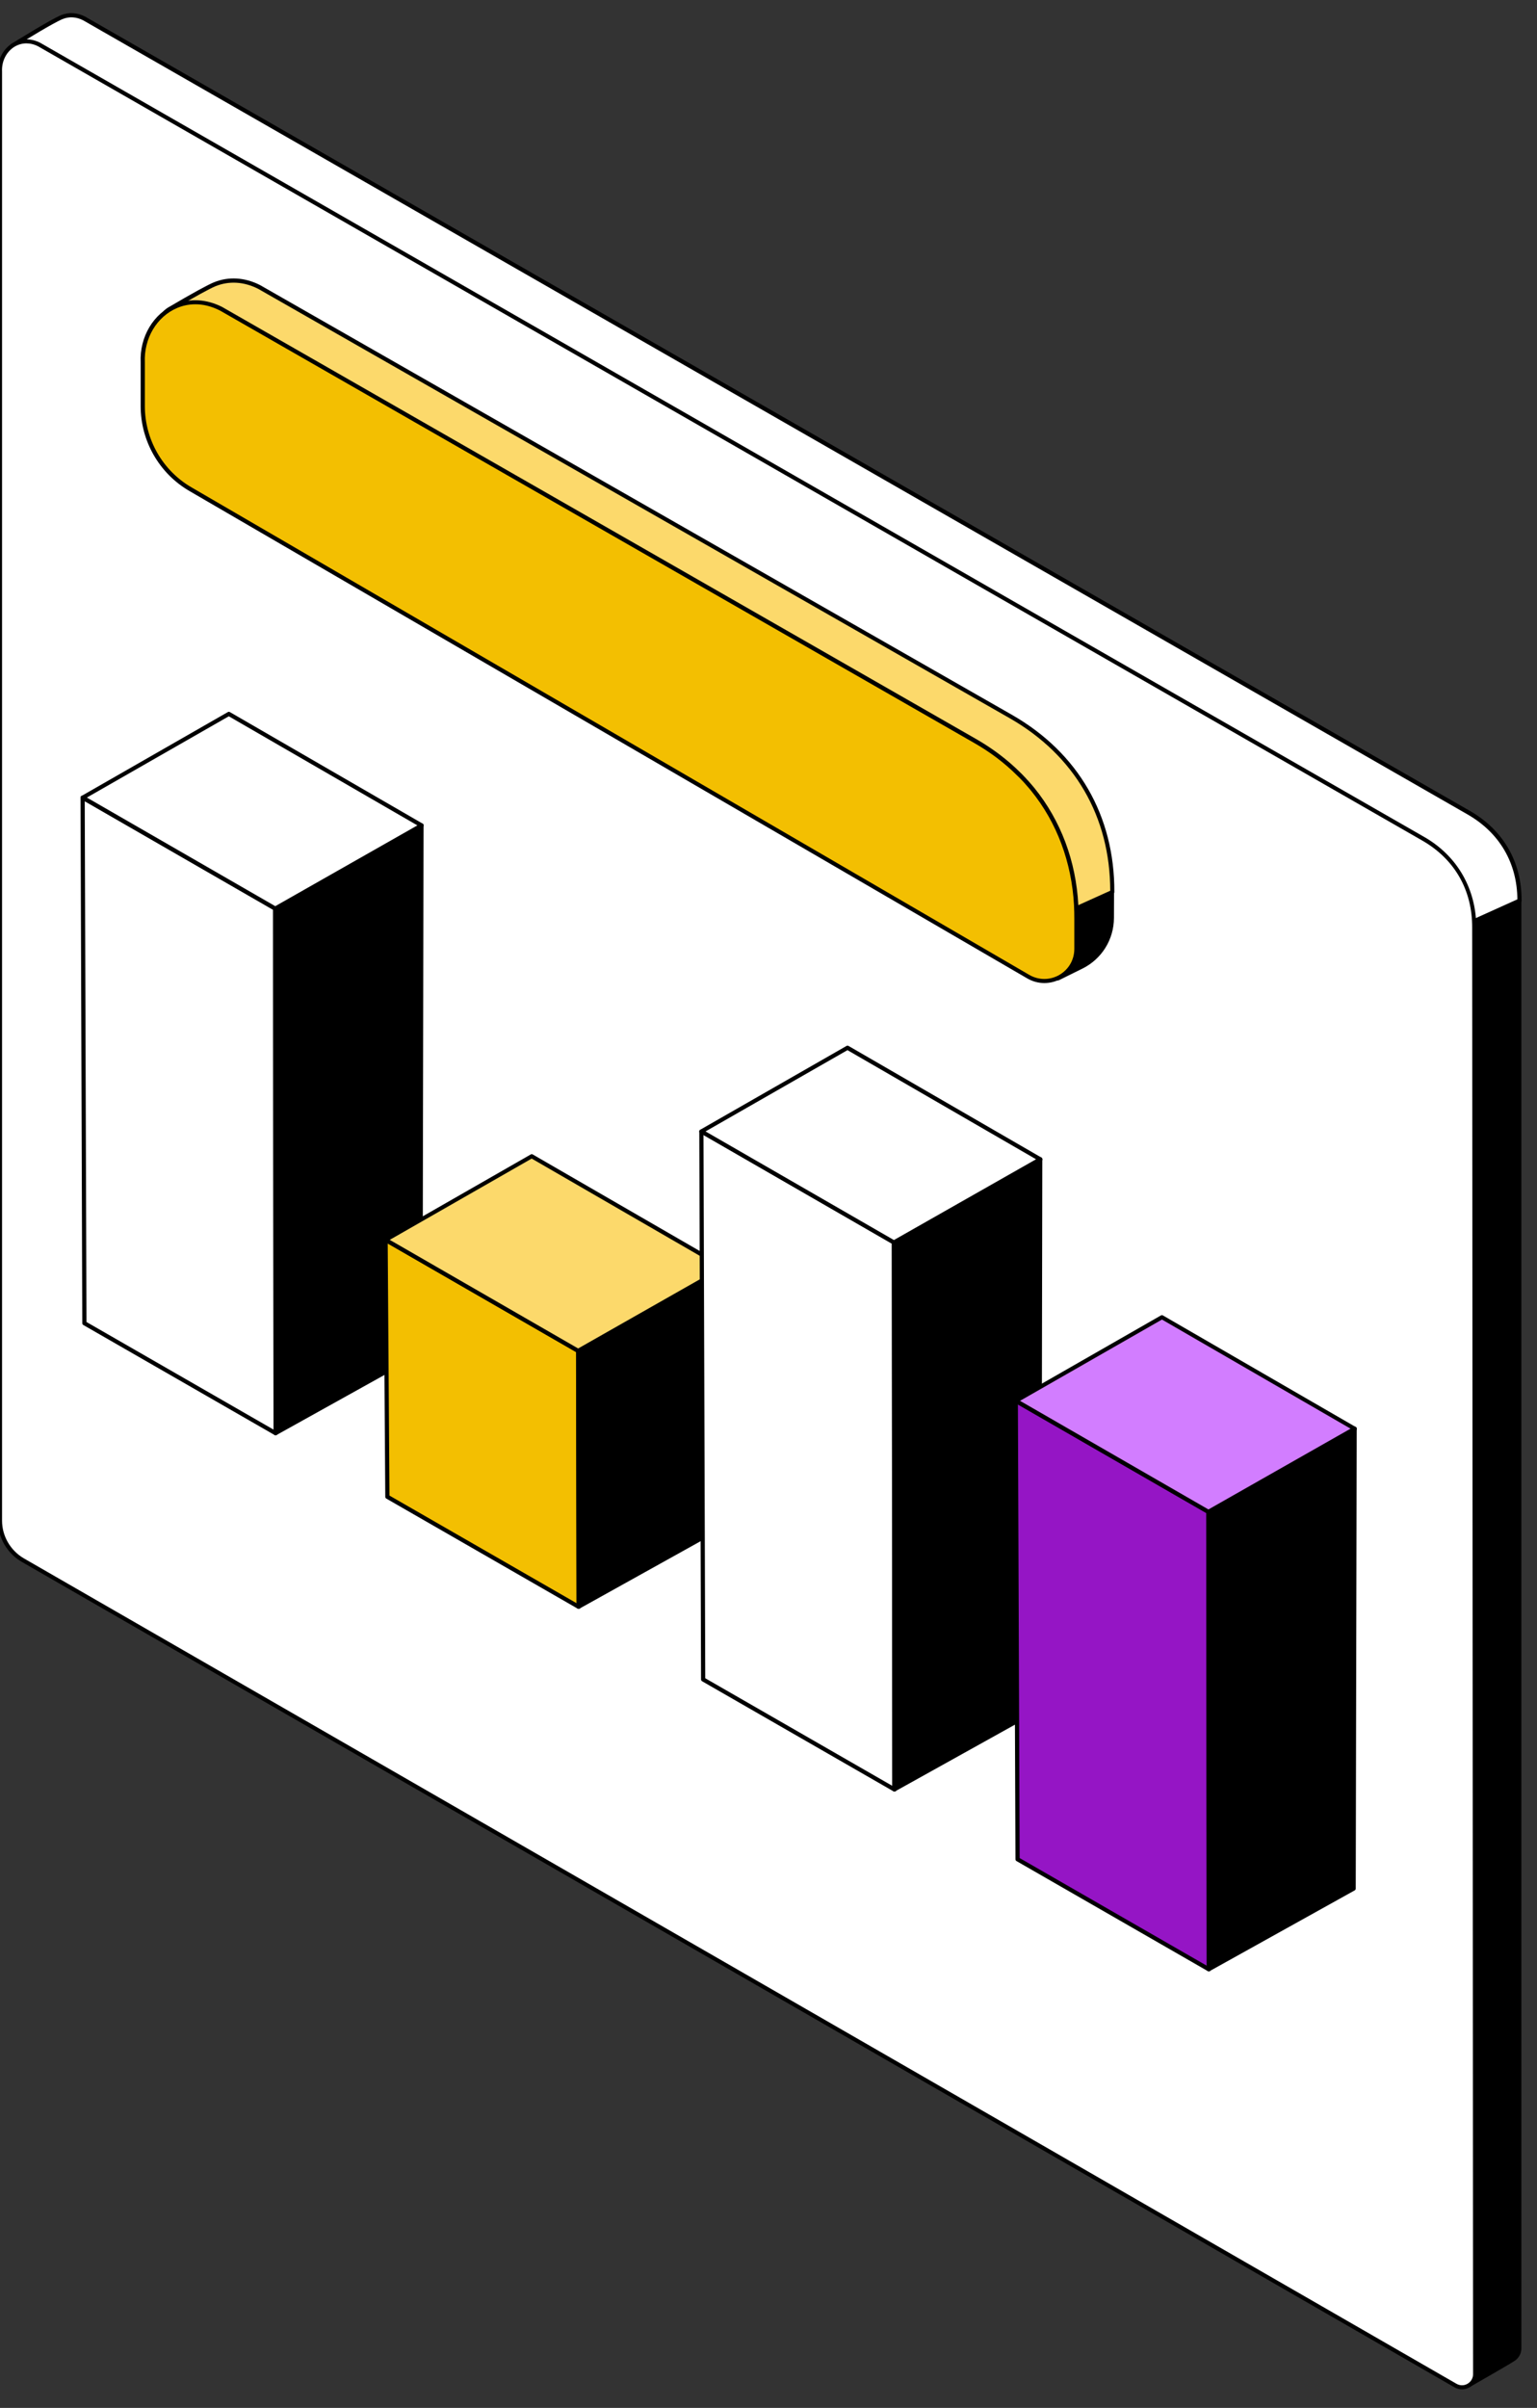
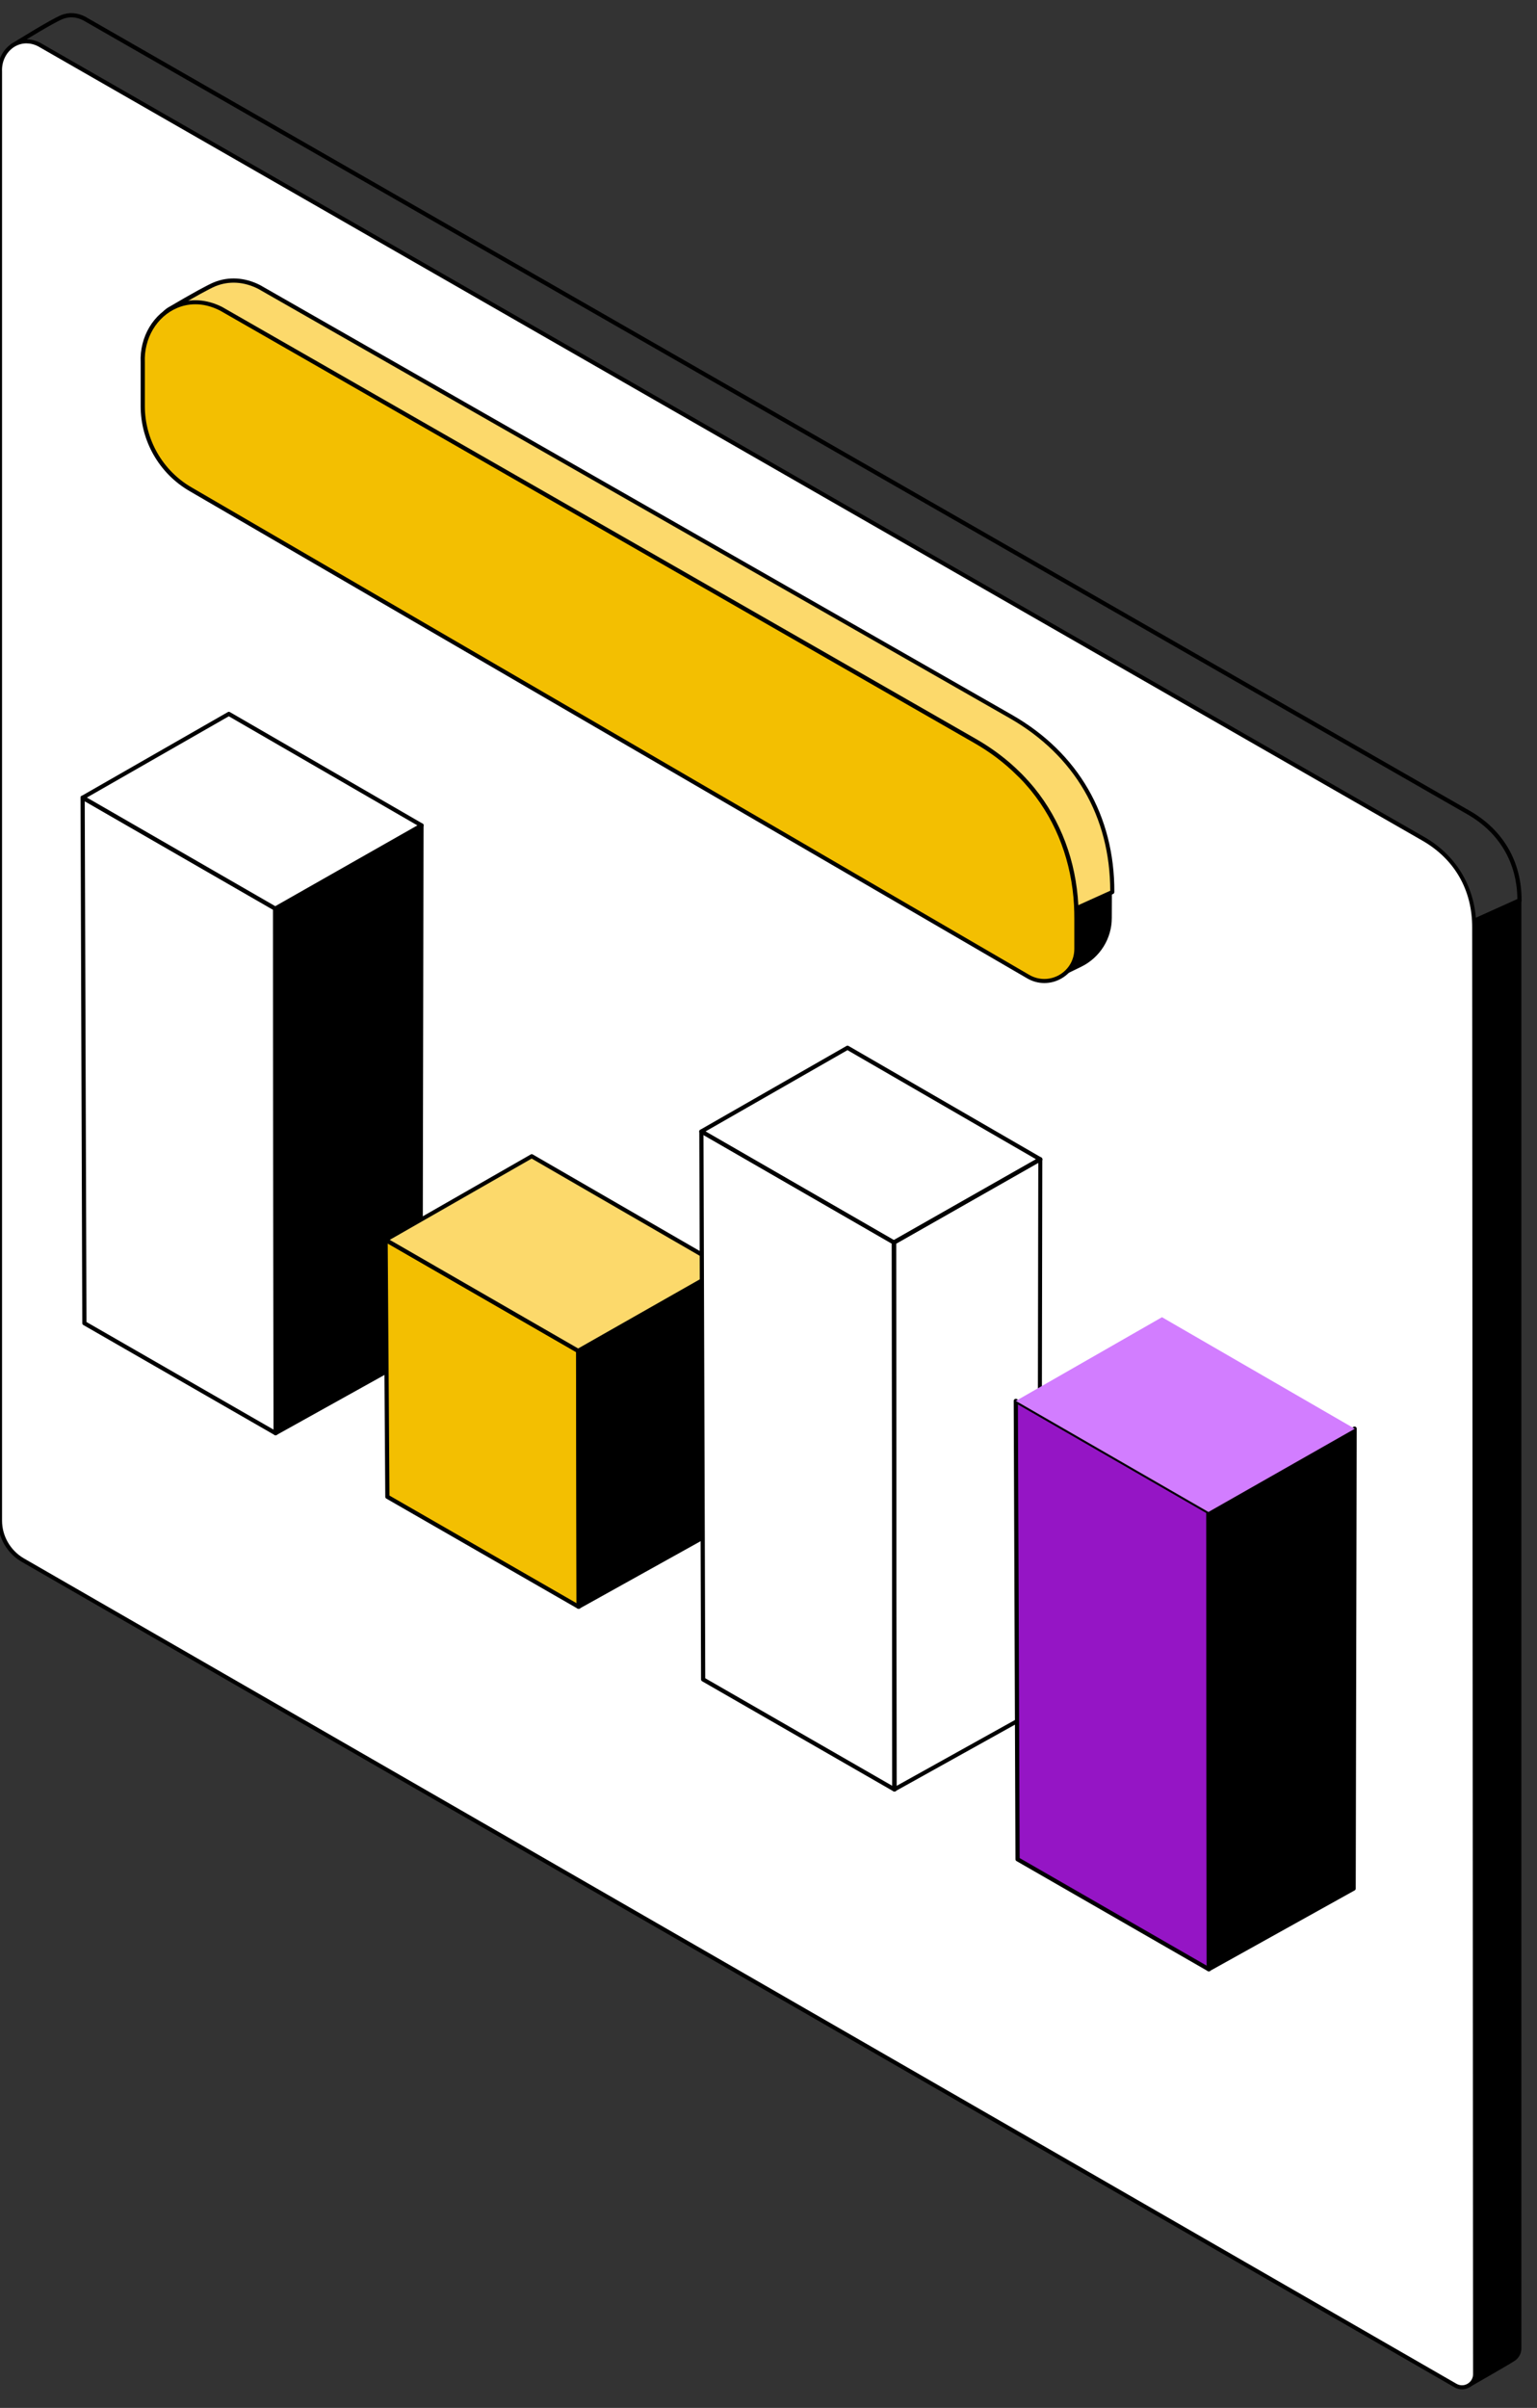
<svg xmlns="http://www.w3.org/2000/svg" version="1.1" id="Layer_1" x="0px" y="0px" viewBox="0 0 1574.6 2465.1" style="enable-background:new 0 0 1574.6 2465.1;" xml:space="preserve">
  <rect x="0" y="0" width="1574.6" height="2465.1" fill="#333333" stroke="none" />
  <style type="text/css">
	.st0{fill:#FFFFFF;}
	.st1{fill:#FCD96B;}
	.st2{fill:#F3BF01;}
	.st3{fill:#9515C5;}
	.st4{fill:#D27DFF;}
</style>
  <path d="M1556.4,921.8V2404c0,4.6-2.2,8.4-5.5,10.8c-4.1,3-46.7,27.2-46.7,27.2l-397.7-1342.3l403.6-156.9L1556.4,921.8z" />
  <path d="M1504.2,2444.1c-0.3,0-0.5-0.1-0.8-0.2c-0.6-0.2-1.1-0.7-1.2-1.4l-397.7-1342.3c-0.3-1.1,0.2-2.2,1.3-2.6l403.6-156.9  l46.2-20.8c0.7-0.3,1.4-0.2,2,0.2c0.6,0.4,1,1.1,1,1.8V2404c0,5-2.3,9.6-6.3,12.5c-4.1,3-45.2,26.4-46.9,27.4  C1504.9,2444,1504.6,2444.1,1504.2,2444.1L1504.2,2444.1z M1109.1,1101l396.4,1337.8c15.2-8.7,41.2-23.6,44.2-25.8  c2.9-2.1,4.6-5.4,4.6-9.1V925.1l-43.3,19.5L1109.1,1101z" />
-   <path class="st0" d="M1106.7,1099.9L12.6,46.8c0,0,39.9-24.9,50.8-29.3c6.7-2.7,14.7-2.7,22.9,1.4l1418.3,813  c33.8,19.4,52.3,51.2,52.1,90.2l-46.3,20.9L1106.7,1099.9z" />
  <path d="M1106.7,1102c-0.5,0-1.1-0.2-1.5-0.6L11.1,48.4c-0.5-0.5-0.7-1.1-0.6-1.8c0.1-0.7,0.4-1.2,1-1.6c1.6-1,40.1-25,51.1-29.5  c7.8-3.2,16.5-2.6,24.6,1.5l1418.4,813c34.5,19.7,53.4,52.4,53.2,92c0,0.8-0.5,1.6-1.3,1.9l-46.3,20.9l-403.7,157  C1107.2,1102,1107,1102,1106.7,1102L1106.7,1102z M16,47.2l1091.2,1050.2L1509.5,941l45-20.3c-0.3-37.4-18.4-68.2-51-86.9L85.2,20.8  c-7-3.6-14.3-4-21-1.3C55,23.2,24.7,41.8,16,47.2L16,47.2z" />
  <path class="st0" d="M1491,2442.1L23.3,1597.1c-14.4-8.3-23.2-23.7-23.3-40.3L0,73.2C-1,52,18.9,34.8,40.3,45.6L1458,858.5  c33.8,19.4,52.5,52.3,52.3,91.3l0.9,1480.8C1511.1,2440.9,1500,2447.3,1491,2442.1L1491,2442.1z" />
  <path d="M1497.8,2446.1c-2.7,0-5.4-0.7-7.8-2.1L22.2,1598.9c-15-8.7-24.3-24.8-24.3-42.1l0-1483.5c-0.6-11.6,4.9-22.6,14.1-28.6  c8.6-5.6,19.3-5.9,29.2-0.9l1417.8,813c34.1,19.5,53.5,53.5,53.4,93.1l0.9,1480.7c0,5.6-2.9,10.6-7.8,13.4  C1503.1,2445.4,1500.4,2446.1,1497.8,2446.1L1497.8,2446.1z M27,44.4c-4.4,0-8.8,1.3-12.7,3.8c-8,5.2-12.7,14.7-12.2,25l0,1483.6  c0,15.8,8.6,30.5,22.2,38.5l1467.8,845.1c0,0,0,0,0,0c3.5,2,7.7,2.1,11.3,0c3.5-2,5.7-5.7,5.7-9.7l-0.9-1480.8  c0.2-38.7-18-70.4-51.2-89.4L39.2,47.5C35.2,45.4,31,44.4,27,44.4L27,44.4z" />
  <path d="M1107.9,989.6c19-9.4,31.1-28.7,31.1-49.9l0.1-26.2v-0.6l-92.3,41.6l-0.1,0l-9.9,23.4l46.6,23.6L1107.9,989.6z" />
-   <path d="M1083.6,1003.7c-0.3,0-0.7-0.1-1-0.2l-46.6-23.6c-1-0.5-1.4-1.7-1-2.7l9.9-23.4c0.2-0.5,0.6-0.9,1-1.1l92.4-41.7  c0.7-0.3,1.4-0.2,2,0.2c0.6,0.4,1,1.1,1,1.8v0.6l-0.1,26.2c-0.1,22.1-12.5,42-32.3,51.8l-24.3,12  C1084.2,1003.6,1083.9,1003.7,1083.6,1003.7L1083.6,1003.7z M1039.7,977l43.9,22.2l23.3-11.5c18.4-9.1,29.9-27.5,30-48l0.1-23.4  l-88.5,39.9L1039.7,977z" />
  <path class="st1" d="M870,882.2l176.5,73l0.4-0.2l0.3-0.1l91.9-41.4l0.4-0.2c0.3-77.7-36.4-141.1-103.8-179.7L265.6,293.8  c-16.2-8.2-32.2-8.3-45.6-2.8c-7.3,3-26.7,14-46.5,25.6C146.8,332.4,151,421.7,151,421.7L870,882.2z" />
  <path d="M1046.5,957.3c-0.3,0-0.6-0.1-0.8-0.2l-176.5-73c-0.1,0-0.2-0.1-0.3-0.2l-719-460.5c-0.6-0.4-0.9-1-1-1.7  c-0.2-3.7-4-90.8,23.5-107c24.7-14.5,40.4-23.1,46.8-25.7c14.9-6.1,31.7-5.1,47.3,2.9l770.2,439.9c68,38.9,105.2,103.4,104.9,181.5  c0,0.8-0.5,1.6-1.3,1.9l-0.4,0.2l-92.7,41.8C1047,957.3,1046.8,957.3,1046.5,957.3L1046.5,957.3z M871,880.3l175.5,72.6l90.9-41  c-0.1-75.9-36.6-138.6-102.8-176.5L264.5,295.7c-14.6-7.4-29.8-8.3-43.7-2.7c-6.1,2.5-22.1,11.3-46.2,25.5  c-23.8,14-21.8,91.8-21.5,102L871,880.3z" />
  <path class="st2" d="M1102.8,940.2l0,31.1c0,25.4-27.5,41.3-49.5,28.5L195.2,500.9c-30.3-17.6-48.9-50-48.9-85.1l0-44.7  c-1.2-26,13.2-48.9,34.4-57.8c13.3-5.6,29.4-5.6,45.9,2.8l772.1,442.2c17,9.7,32,21.1,45,34c1.5,1.4,2.9,2.9,4.3,4.4  c0.8,0.8,1.6,1.6,2.3,2.5c0.8,0.8,1.5,1.7,2.3,2.5c0.9,1.1,1.9,2.1,2.8,3.2c0.9,1,1.8,2.1,2.6,3.2c26.8,33,42.1,73.5,44.5,118.6  c0,0.2,0,0.4,0,0.6C1102.7,931.5,1102.8,935.8,1102.8,940.2z" />
  <path d="M1069.9,1006.4c-6.1,0-12.1-1.6-17.6-4.8L194.1,502.7c-30.9-17.9-50-51.2-50-86.9l0-44.7c-1.2-26.2,13.1-50.3,35.7-59.7  c14.9-6.2,31.8-5.2,47.7,2.8l772.2,442.2c17,9.7,32.3,21.3,45.5,34.4c1.5,1.4,2.9,2.9,4.4,4.5l0.8,0.8c0.5,0.5,1,1.1,1.5,1.7  c0.5,0.5,1,1.1,1.6,1.7l3.5,4c0.9,1.1,1.8,2.1,2.7,3.2c27,33.3,42.6,74.7,45,119.8c0,0.1,0,0.4,0,0.7c0.2,4.2,0.3,8.6,0.3,13l0,31.1  c0,12.7-6.6,24.1-17.6,30.4C1081.9,1004.9,1075.9,1006.4,1069.9,1006.4L1069.9,1006.4z M200.2,311.5c-7.5,0-13.8,1.7-18.7,3.8  c-20.9,8.8-34.2,31.2-33.1,55.7l0,44.8c0,34.2,18.3,66.1,47.9,83.2L1054.4,998c9.6,5.6,21.2,5.6,30.8,0.1  c9.7-5.6,15.4-15.6,15.4-26.7l0-31.1c0,0,0,0,0,0c0-4.3-0.1-8.6-0.3-12.9c0-0.2,0-0.3,0-0.4c-2.4-44.4-17.6-85-44-117.5  c-0.9-1-1.7-2.1-2.6-3.1l-3.5-4c-0.5-0.6-1-1.1-1.5-1.7c-0.5-0.6-1-1.1-1.5-1.6l-0.8-0.8c-1.4-1.5-2.8-2.9-4.3-4.3  c-12.9-12.9-27.9-24.2-44.6-33.7L225.5,318C216.1,313.2,207.6,311.5,200.2,311.5L200.2,311.5z" />
  <path class="st0" d="M282,930.2l0.5,537.1L86.5,1354.6l-1.8-538.1L282,930.2z" />
  <path d="M282.4,1469.4c-0.4,0-0.7-0.1-1.1-0.3L85.4,1356.5c-0.7-0.4-1.1-1.1-1.1-1.8l-1.8-538.1c0-0.8,0.4-1.5,1.1-1.8  c0.7-0.4,1.5-0.4,2.1,0L283,928.3c0.7,0.4,1.1,1.1,1.1,1.8l0.5,537.1c0,0.8-0.4,1.5-1.1,1.8C283.2,1469.3,282.8,1469.4,282.4,1469.4  L282.4,1469.4z M88.6,1353.4l191.7,110.2l-0.5-532.2l-193-111.2L88.6,1353.4z" />
  <path d="M431.9,845l-1,539.7l-148.5,82.6L282,930.2L431.9,845z" />
  <path d="M282.4,1469.4c-0.4,0-0.7-0.1-1.1-0.3c-0.7-0.4-1.1-1.1-1.1-1.8l-0.5-537.1c0-0.8,0.4-1.5,1.1-1.9l149.9-85.2  c0.7-0.4,1.5-0.4,2.1,0c0.7,0.4,1.1,1.1,1.1,1.8l-1,539.7c0,0.8-0.4,1.5-1.1,1.9l-148.5,82.6  C283.2,1469.3,282.8,1469.4,282.4,1469.4z M284.1,931.4l0.5,532.2l144.2-80.2l1-534.8L284.1,931.4z" />
  <path class="st0" d="M234.4,730.8L431.9,845L282,930.2L84.7,816.5L234.4,730.8z" />
  <path d="M282,932.3c-0.4,0-0.7-0.1-1.1-0.3L83.6,818.4c-0.7-0.4-1.1-1.1-1.1-1.8c0-0.8,0.4-1.5,1.1-1.8L233.4,729  c0.7-0.4,1.5-0.4,2.1,0l197.5,114.2c0.7,0.4,1.1,1.1,1.1,1.9c0,0.8-0.4,1.5-1.1,1.8L283,932C282.7,932.2,282.3,932.3,282,932.3  L282,932.3z M89,816.5l193,111.2L427.6,845L234.4,733.3L89,816.5z" />
  <path class="st2" d="M592.3,1383l0.5,262l-195.9-112.6l-1.8-263L592.3,1383z" />
  <path d="M592.8,1647.1c-0.4,0-0.7-0.1-1.1-0.3l-195.9-112.6c-0.7-0.4-1.1-1.1-1.1-1.8l-1.8-263c0-0.8,0.4-1.5,1.1-1.9  c0.7-0.4,1.5-0.4,2.1,0l197.3,113.7c0.7,0.4,1.1,1.1,1.1,1.8l0.5,262c0,0.8-0.4,1.5-1.1,1.8C593.5,1647,593.2,1647.1,592.8,1647.1  L592.8,1647.1z M399,1531.1l191.7,110.2l-0.5-257.1l-193-111.2L399,1531.1z" />
  <path d="M742.2,1297.8l-1,264.6L592.8,1645l-0.5-262L742.2,1297.8z" />
  <path d="M592.8,1647.1c-0.4,0-0.7-0.1-1.1-0.3c-0.6-0.4-1.1-1.1-1.1-1.8l-0.5-262c0-0.8,0.4-1.5,1.1-1.9l149.9-85.2  c0.7-0.4,1.5-0.4,2.1,0c0.7,0.4,1.1,1.1,1.1,1.8l-1,264.6c0,0.8-0.4,1.5-1.1,1.9l-148.5,82.6C593.5,1647,593.2,1647.1,592.8,1647.1z   M594.5,1384.2l0.5,257.2l144.2-80.2l1-259.7L594.5,1384.2z" />
  <path class="st1" d="M544.8,1183.7l197.5,114.2L592.3,1383L395,1269.3L544.8,1183.7z" />
  <path d="M592.3,1385.1c-0.4,0-0.7-0.1-1.1-0.3L394,1271.2c-0.7-0.4-1.1-1.1-1.1-1.8c0-0.8,0.4-1.5,1.1-1.8l149.7-85.7  c0.7-0.4,1.5-0.4,2.1,0L743.3,1296c0.7,0.4,1.1,1.1,1.1,1.9c0,0.8-0.4,1.5-1.1,1.8l-149.9,85.2  C593.1,1385,592.7,1385.1,592.3,1385.1L592.3,1385.1z M399.3,1269.3l193,111.2l145.6-82.7l-193.2-111.7L399.3,1269.3z" />
  <path class="st0" d="M915.9,1271.9l0.5,560l-195.9-112.6l-1.8-561L915.9,1271.9z" />
  <path d="M916.3,1834.1c-0.4,0-0.7-0.1-1.1-0.3l-195.9-112.6c-0.7-0.4-1.1-1.1-1.1-1.8l-1.8-561c0-0.8,0.4-1.5,1.1-1.8  c0.7-0.4,1.5-0.4,2.1,0l197.3,113.7c0.7,0.4,1.1,1.1,1.1,1.8l0.5,560c0,0.8-0.4,1.5-1.1,1.8C917.1,1834,916.7,1834.1,916.3,1834.1  L916.3,1834.1z M722.5,1718.1l191.7,110.2l-0.5-555.1l-193-111.2L722.5,1718.1z" />
-   <path d="M1065.8,1186.8l-1,562.6l-148.5,82.6l-0.5-560L1065.8,1186.8z" />
  <path d="M916.3,1834.1c-0.4,0-0.7-0.1-1.1-0.3c-0.7-0.4-1.1-1.1-1.1-1.8l-0.5-560c0-0.8,0.4-1.5,1.1-1.9l149.9-85.2  c0.7-0.4,1.5-0.4,2.1,0c0.7,0.4,1.1,1.1,1.1,1.8l-1,562.6c0,0.8-0.4,1.5-1.1,1.9l-148.5,82.6C917.1,1834,916.7,1834.1,916.3,1834.1  L916.3,1834.1z M918,1273.2l0.5,555.1l144.2-80.2l1-557.7L918,1273.2z" />
-   <path class="st0" d="M868.3,1072.6l197.5,114.2l-149.9,85.2l-197.3-113.7L868.3,1072.6z" />
  <path d="M915.9,1274.1c-0.4,0-0.7-0.1-1.1-0.3l-197.3-113.7c-0.7-0.4-1.1-1.1-1.1-1.8c0-0.8,0.4-1.5,1.1-1.8l149.7-85.7  c0.7-0.4,1.5-0.4,2.1,0l197.5,114.2c0.7,0.4,1.1,1.1,1.1,1.9c0,0.8-0.4,1.5-1.1,1.8l-149.9,85.2  C916.6,1274,916.2,1274.1,915.9,1274.1L915.9,1274.1z M722.8,1158.3l193,111.2l145.6-82.7l-193.2-111.7L722.8,1158.3z" />
  <path class="st3" d="M1238,1547.8l0.5,468.3l-195.9-112.6l-1.8-469.3L1238,1547.8z" />
  <path d="M1238.4,2018.2c-0.4,0-0.7-0.1-1.1-0.3l-195.9-112.6c-0.7-0.4-1.1-1.1-1.1-1.8l-1.8-469.3c0-0.8,0.4-1.5,1.1-1.9  c0.7-0.4,1.5-0.4,2.1,0l197.3,113.7c0.7,0.4,1.1,1.1,1.1,1.8l0.5,468.3c0,0.8-0.4,1.5-1.1,1.8  C1239.2,2018.1,1238.8,2018.2,1238.4,2018.2L1238.4,2018.2z M1044.6,1902.2l191.7,110.2l-0.5-463.4l-193-111.2L1044.6,1902.2z" />
  <path d="M1387.9,1462.6l-1,470.9l-148.5,82.6l-0.5-468.3L1387.9,1462.6z" />
  <path d="M1238.4,2018.2c-0.4,0-0.7-0.1-1.1-0.3c-0.7-0.4-1.1-1.1-1.1-1.8l-0.5-468.3c0-0.8,0.4-1.5,1.1-1.9l149.9-85.2  c0.7-0.4,1.5-0.4,2.1,0c0.7,0.4,1.1,1.1,1.1,1.8l-1,470.9c0,0.8-0.4,1.5-1.1,1.9l-148.5,82.6  C1239.2,2018.1,1238.8,2018.2,1238.4,2018.2L1238.4,2018.2z M1240.1,1549l0.5,463.5l144.2-80.2l1-466L1240.1,1549z" />
  <path class="st4" d="M1190.4,1348.5l197.5,114.2l-149.9,85.2l-197.3-113.7L1190.4,1348.5z" />
-   <path d="M1238,1549.9c-0.4,0-0.7-0.1-1.1-0.3L1039.6,1436c-0.7-0.4-1.1-1.1-1.1-1.8c0-0.8,0.4-1.5,1.1-1.8l149.7-85.7  c0.7-0.4,1.5-0.4,2.1,0l197.5,114.2c0.7,0.4,1.1,1.1,1.1,1.9s-0.4,1.5-1.1,1.8l-149.9,85.2C1238.7,1549.8,1238.3,1549.9,1238,1549.9  L1238,1549.9z M1045,1434.1l193,111.2l145.6-82.7l-193.2-111.7L1045,1434.1z" />
</svg>